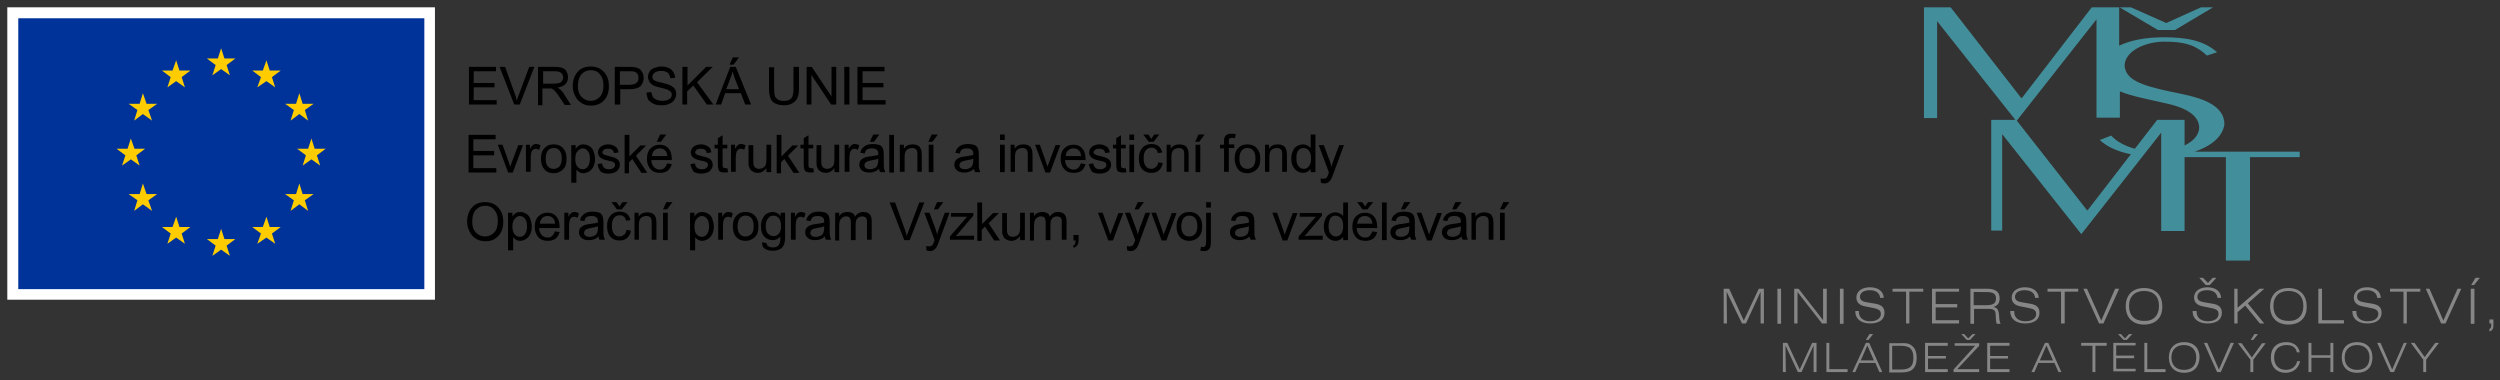
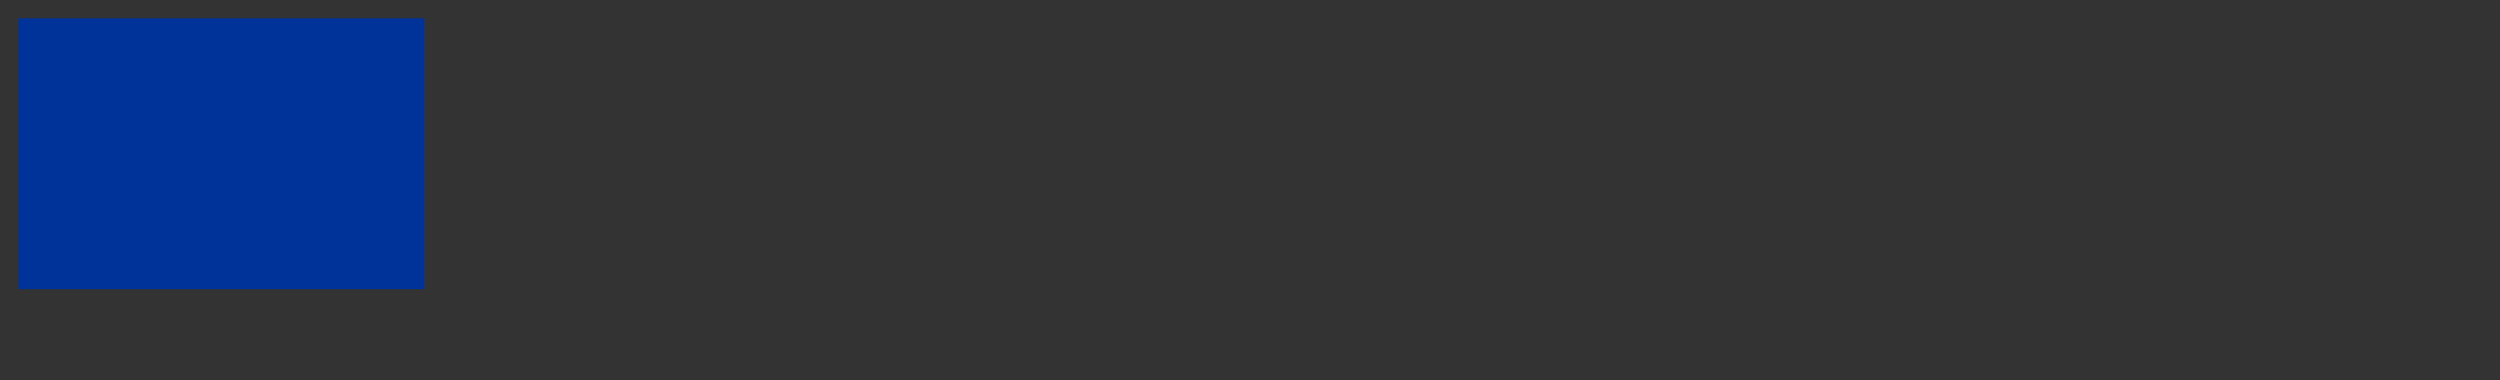
<svg xmlns="http://www.w3.org/2000/svg" version="1.1" id="Layer_1" x="0" y="0" viewBox="0 0 684 104" xml:space="preserve">
  <rect x="0" y="0" width="684" height="104" fill="#333333" stroke="none" />
-   <path d="M128.3 28.6V18.3h7.4v1.2h-6.1v3.2h5.7v1.2h-5.7v3.5h6.3v1.2h-7.6zm12.4 0l-4-10.3h1.5l2.7 7.5c.2.6.4 1.2.5 1.7.2-.6.3-1.1.6-1.7l2.8-7.5h1.4l-4 10.3h-1.5zm6.5 0V18.3h4.6c.9 0 1.6.1 2.1.3.5.2.9.5 1.1 1 .3.5.4 1 .4 1.6 0 .7-.2 1.3-.7 1.8-.5.5-1.2.8-2.2 1 .4.2.6.3.8.5.4.4.8.8 1.1 1.4l1.8 2.8h-1.7l-1.4-2.1c-.4-.6-.7-1.1-1-1.4-.3-.3-.5-.6-.7-.7l-.6-.3h-2.4v4.6h-1.2zm1.4-5.7h2.9c.6 0 1.1-.1 1.5-.2.4-.1.6-.3.8-.6.2-.3.3-.6.3-.9 0-.5-.2-.9-.5-1.2-.4-.3-.9-.5-1.7-.5h-3.3v3.4zm8.1.7c0-1.7.5-3 1.4-4 .9-1 2.1-1.4 3.6-1.4.9 0 1.8.2 2.6.7.8.5 1.3 1.1 1.7 1.9.4.8.6 1.7.6 2.8 0 1-.2 2-.6 2.8s-1 1.4-1.8 1.9c-.8.4-1.6.6-2.5.6-1 0-1.8-.2-2.6-.7-.8-.5-1.3-1.1-1.7-1.9-.5-.9-.7-1.8-.7-2.7zm1.4 0c0 1.2.3 2.2 1 2.9.7.7 1.5 1.1 2.5 1.1s1.9-.4 2.5-1.1c.7-.7 1-1.7 1-3.1 0-.8-.1-1.6-.4-2.2-.3-.6-.7-1.1-1.2-1.5-.5-.3-1.2-.5-1.8-.5-1 0-1.8.3-2.5 1-.7.8-1.1 1.9-1.1 3.4zm10.1 5V18.3h3.9c.7 0 1.2 0 1.6.1.5.1.9.2 1.3.5.3.2.6.6.8 1 .2.4.3.9.3 1.4 0 .9-.3 1.6-.8 2.2-.6.6-1.6.9-3 .9h-2.6v4.2h-1.5zm1.3-5.4h2.7c.9 0 1.5-.2 1.9-.5.4-.3.6-.8.6-1.4 0-.4-.1-.8-.3-1.1-.2-.3-.5-.5-.9-.6-.2-.1-.7-.1-1.3-.1h-2.6v3.7zm7.4 2.1l1.3-.1c.1.5.2.9.4 1.3.2.3.6.6 1 .8.5.2 1 .3 1.6.3.5 0 1-.1 1.4-.2.4-.2.7-.4.9-.6.2-.3.3-.6.3-.9 0-.3-.1-.6-.3-.8-.2-.2-.5-.4-.9-.6-.3-.1-.9-.3-1.8-.5s-1.6-.4-2-.6c-.5-.3-.9-.6-1.1-1-.2-.4-.4-.8-.4-1.3s.1-1 .4-1.5c.3-.5.7-.8 1.3-1 .6-.2 1.2-.4 1.9-.4.8 0 1.4.1 2 .4.6.2 1 .6 1.3 1.1.3.5.5 1 .5 1.6l-1.3.1c-.1-.7-.3-1.1-.7-1.5-.4-.3-1-.5-1.8-.5s-1.4.2-1.8.5c-.4.3-.6.7-.6 1.1 0 .4.1.7.4.9.3.2.9.5 2.1.7 1.1.3 1.9.5 2.3.7.6.3 1 .6 1.3 1 .3.4.4.9.4 1.5 0 .5-.2 1.1-.5 1.5-.3.5-.8.9-1.4 1.1-.6.3-1.2.4-2 .4-.9 0-1.7-.1-2.3-.4-.6-.3-1.1-.7-1.5-1.2-.2-.6-.4-1.2-.4-1.9zm9.8 3.3V18.3h1.4v5.1l5.1-5.1h1.8l-4.3 4.2 4.5 6.1h-1.8l-3.7-5.2L188 25v3.6h-1.3zm9.1 0l4-10.3h1.5l4.2 10.3h-1.6l-1.2-3.1h-4.3l-1.1 3.1h-1.5zm2.9-4.2h3.5l-1.1-2.8c-.3-.9-.6-1.6-.7-2.1-.1.7-.3 1.3-.6 2l-1.1 2.9zm.9-6.7l.9-2h1.7l-1.5 2h-1.1zm17.6.6h1.4v5.9c0 1-.1 1.9-.4 2.5-.2.6-.7 1.1-1.3 1.5-.6.4-1.4.6-2.4.6s-1.8-.2-2.4-.5c-.6-.3-1.1-.8-1.3-1.4s-.4-1.5-.4-2.6v-5.9h1.4v5.9c0 .9.1 1.6.2 2 .2.4.5.7.9 1 .4.2.9.3 1.5.3 1 0 1.7-.2 2.1-.7.4-.5.6-1.3.6-2.6v-6zm3.5 10.3V18.3h1.4l5.4 8.1v-8.1h1.3v10.3h-1.4l-5.4-8.1v8.1h-1.3zm10.3 0V18.3h1.4v10.3H231zm3.6 0V18.3h7.4v1.2h-6v3.2h5.7v1.2H236v3.5h6.3v1.2h-7.7zM128.2 47.1V36.9h7.4v1.2h-6.1v3.2h5.7v1.2h-5.7V46h6.3v1.2h-7.6zm10.8 0l-2.8-7.5h1.3l1.6 4.5c.2.5.3 1 .5 1.5.1-.4.3-.9.5-1.4l1.7-4.5h1.3l-2.8 7.5H139zm4.9 0v-7.5h1.1v1.1c.3-.5.6-.9.8-1 .2-.2.5-.3.8-.3.4 0 .9.1 1.3.4l-.4 1.2c-.3-.2-.6-.3-.9-.3-.3 0-.5.1-.7.2-.2.2-.4.4-.5.7-.1.4-.2.9-.2 1.5V47h-1.3zm4.1-3.7c0-1.4.4-2.4 1.2-3.1.6-.6 1.4-.8 2.3-.8 1 0 1.9.3 2.5 1 .7.7 1 1.6 1 2.8 0 1-.1 1.7-.4 2.3-.3.5-.7 1-1.3 1.3-.5.3-1.1.5-1.8.5-1 0-1.9-.3-2.5-1-.7-.8-1-1.7-1-3zm1.3 0c0 1 .2 1.7.6 2.1.4.5.9.7 1.6.7.6 0 1.1-.2 1.6-.7.4-.5.6-1.2.6-2.2 0-.9-.2-1.6-.6-2.1-.4-.5-.9-.7-1.6-.7-.6 0-1.2.2-1.6.7-.4.5-.6 1.3-.6 2.2zm7 6.6V39.7h1.2v1c.3-.4.6-.7.9-.9.3-.2.8-.3 1.2-.3.6 0 1.2.2 1.7.5s.9.8 1.1 1.4c.2.6.4 1.3.4 2 0 .8-.1 1.4-.4 2.1-.3.6-.7 1.1-1.2 1.4-.5.3-1.1.5-1.6.5-.4 0-.8-.1-1.1-.3-.3-.2-.6-.4-.8-.7V50h-1.4zm1.1-6.5c0 1 .2 1.7.6 2.1.4.5.9.7 1.4.7.6 0 1-.2 1.4-.7.4-.5.6-1.2.6-2.2 0-.9-.2-1.7-.6-2.1-.4-.5-.9-.7-1.4-.7-.5 0-1 .3-1.4.8-.4.4-.6 1.1-.6 2.1zm6.1 1.4l1.2-.2c.1.5.3.9.6 1.2.3.3.8.4 1.3.4.6 0 1-.1 1.3-.4.3-.2.4-.5.4-.8 0-.3-.1-.5-.4-.7-.2-.1-.6-.3-1.3-.4-.9-.2-1.6-.4-1.9-.6-.4-.2-.6-.4-.8-.7-.2-.3-.3-.6-.3-1 0-.3.1-.6.2-.9.2-.3.4-.5.6-.7.2-.1.5-.3.8-.4.3-.1.7-.2 1.1-.2.6 0 1.1.1 1.5.3.4.2.8.4 1 .7.2.3.4.7.4 1.2l-1.2.2c-.1-.4-.2-.7-.5-.9-.3-.2-.6-.3-1.1-.3-.6 0-1 .1-1.2.3-.2.2-.4.4-.4.7 0 .2.1.3.2.4.1.1.3.2.5.3.1 0 .5.2 1.1.3.9.2 1.5.4 1.9.6.4.2.6.4.8.7.2.3.3.7.3 1.1 0 .4-.1.8-.4 1.2-.2.4-.6.7-1.1.9-.5.2-1 .3-1.6.3-1 0-1.7-.2-2.2-.6-.4-.6-.7-1.2-.8-2zm7.4 2.2V36.9h1.3v5.9l3-3h1.6l-2.8 2.8 3.1 4.7h-1.6l-2.5-3.8-.9.9v3h-1.2zm11.6-2.4l1.3.2c-.2.8-.6 1.4-1.1 1.8-.6.4-1.3.6-2.1.6-1.1 0-2-.3-2.6-1-.6-.7-1-1.6-1-2.8 0-1.3.3-2.2 1-2.9s1.5-1 2.5-1 1.8.3 2.4 1c.6.7.9 1.6.9 2.9v.3h-5.6c0 .8.3 1.4.7 1.9.4.4.9.7 1.6.7.5 0 .9-.1 1.2-.4.4-.3.6-.7.8-1.3zm-4.1-2h4.2c-.1-.6-.2-1.1-.5-1.4-.4-.5-.9-.7-1.6-.7-.6 0-1.1.2-1.5.6-.4.3-.6.9-.6 1.5zm1.3-3.9l.9-2h1.7l-1.5 2h-1.1zm9.2 6.1l1.2-.2c.1.5.3.9.6 1.2.3.3.8.4 1.3.4.6 0 1-.1 1.3-.4.3-.2.4-.5.4-.8 0-.3-.1-.5-.4-.7-.2-.1-.6-.3-1.3-.4-.9-.2-1.6-.4-1.9-.6-.4-.2-.6-.4-.8-.7-.2-.3-.3-.6-.3-1 0-.3.1-.6.2-.9.2-.3.4-.5.6-.7.2-.1.5-.3.8-.4.3-.1.7-.2 1.1-.2.6 0 1.1.1 1.5.3.4.2.8.4 1 .7.2.3.4.7.4 1.2l-1.2.2c-.1-.4-.2-.7-.5-.9-.3-.2-.6-.3-1.1-.3-.6 0-1 .1-1.2.3-.2.2-.4.4-.4.7 0 .2.1.3.2.4.1.1.3.2.5.3.1 0 .5.2 1.1.3.9.2 1.5.4 1.9.6.4.2.6.4.8.7.2.3.3.7.3 1.1 0 .4-.1.8-.4 1.2-.2.4-.6.7-1.1.9-.5.2-1 .3-1.6.3-1 0-1.7-.2-2.2-.6-.3-.6-.7-1.2-.8-2zM199 46l.2 1.1c-.4.1-.7.1-1 .1-.5 0-.8-.1-1.1-.2-.3-.1-.4-.3-.5-.6-.1-.2-.2-.7-.2-1.5v-4.3h-.9v-1h.9v-1.8l1.3-.8v2.6h1.3v1h-1.3V45c0 .4 0 .6.1.7 0 .1.1.2.2.2.1.1.2.1.4.1.2.1.4 0 .6 0zm1 1.1v-7.5h1.1v1.1c.3-.5.6-.9.8-1 .2-.2.5-.3.8-.3.4 0 .9.1 1.3.4l-.4 1.2c-.3-.2-.6-.3-.9-.3-.3 0-.5.1-.7.2-.2.2-.4.4-.5.7-.1.4-.2.9-.2 1.5V47H200zm9.7 0V46c-.6.8-1.4 1.3-2.4 1.3-.4 0-.9-.1-1.2-.3s-.7-.4-.8-.6c-.2-.3-.3-.6-.4-.9-.1-.2-.1-.6-.1-1.2v-4.6h1.3v4.1c0 .7 0 1.1.1 1.3.1.3.2.6.5.8.3.2.6.3 1 .3s.7-.1 1.1-.3c.3-.2.6-.5.7-.8.1-.3.2-.8.2-1.5v-4h1.3v7.5h-1.3zm2.8 0V36.9h1.3v5.9l3-3h1.6l-2.8 2.8 3.1 4.7h-1.6l-2.5-3.8-.9.9v3h-1.2zm10-1.1l.2 1.1c-.4.1-.7.1-1 .1-.5 0-.8-.1-1.1-.2-.3-.1-.4-.3-.5-.6-.1-.2-.2-.7-.2-1.5v-4.3h-.9v-1h.9v-1.8l1.3-.8v2.6h1.3v1h-1.3V45c0 .4 0 .6.1.7 0 .1.1.2.2.2.1.1.2.1.4.1.1.1.3 0 .6 0zm5.8 1.1V46c-.6.8-1.4 1.3-2.4 1.3-.4 0-.9-.1-1.2-.3-.4-.2-.7-.4-.8-.6-.2-.3-.3-.6-.4-.9-.1-.2-.1-.6-.1-1.2v-4.6h1.3v4.1c0 .7 0 1.1.1 1.3.1.3.2.6.5.8.3.2.6.3 1 .3s.7-.1 1.1-.3c.3-.2.6-.5.7-.8.1-.3.2-.8.2-1.5v-4h1.3v7.5h-1.3zm2.8 0v-7.5h1.1v1.1c.3-.5.6-.9.8-1 .2-.2.5-.3.8-.3.4 0 .9.1 1.3.4l-.4 1.2c-.3-.2-.6-.3-.9-.3-.3 0-.5.1-.7.2-.2.2-.4.4-.5.7-.1.4-.2.9-.2 1.5V47h-1.3zm9.4-.9c-.5.4-.9.7-1.4.8-.4.2-.9.2-1.4.2-.8 0-1.4-.2-1.9-.6-.4-.4-.7-.9-.7-1.5 0-.4.1-.7.2-1 .2-.3.4-.5.7-.7.3-.2.6-.3.9-.4.2-.1.6-.1 1.1-.2 1-.1 1.8-.3 2.3-.4v-.3c0-.5-.1-.9-.4-1.1-.3-.3-.8-.4-1.4-.4-.6 0-1 .1-1.3.3-.3.2-.5.6-.6 1.1l-1.2-.2c.1-.5.3-1 .6-1.3s.6-.6 1.1-.8c.5-.2 1.1-.3 1.7-.3.6 0 1.2.1 1.6.2.4.1.7.3.9.6.2.2.3.5.4.9 0 .2.1.6.1 1.2V44c0 1.2 0 1.9.1 2.2l.3.9h-1.3c-.3-.2-.3-.5-.4-.9zm-.1-2.8c-.5.2-1.1.3-2.1.5-.5.1-.9.2-1.1.3-.2.1-.4.2-.5.4-.1.2-.2.4-.2.6 0 .3.1.6.4.8.3.2.6.3 1.1.3.5 0 .9-.1 1.3-.3.4-.2.7-.5.8-.9.1-.3.2-.7.2-1.3v-.4zm-2.4-4.6l.9-2h1.7l-1.5 2H238zm5.3 8.3V36.9h1.3v10.3h-1.3zm2.9 0v-7.5h1.1v1.1c.5-.8 1.3-1.2 2.4-1.2.4 0 .9.1 1.2.2.4.2.7.4.8.6.2.3.3.6.4.9 0 .2.1.6.1 1.2V47H251v-4.5c0-.5 0-.9-.1-1.2-.1-.3-.3-.5-.5-.6-.3-.2-.5-.2-.9-.2-.5 0-1 .2-1.4.5-.4.3-.6 1-.6 1.9V47h-1.3zm7.8-8.3l.9-2h1.7l-1.5 2H254zm.1 8.3v-7.5h1.3v7.5h-1.3zm12.4-.9c-.5.4-.9.7-1.4.8-.4.2-.9.2-1.4.2-.8 0-1.4-.2-1.9-.6-.4-.4-.7-.9-.7-1.5 0-.4.1-.7.2-1 .2-.3.4-.5.7-.7.3-.2.6-.3.9-.4.2-.1.6-.1 1.1-.2 1-.1 1.8-.3 2.3-.4v-.3c0-.5-.1-.9-.4-1.1-.3-.3-.8-.4-1.4-.4-.6 0-1 .1-1.3.3-.3.2-.5.6-.6 1.1l-1.2-.2c.1-.5.3-1 .6-1.3.3-.3.6-.6 1.1-.8.5-.2 1.1-.3 1.7-.3.6 0 1.2.1 1.6.2.4.1.7.3.9.6.2.2.3.5.4.9 0 .2.1.6.1 1.2V44c0 1.2 0 1.9.1 2.2l.3.9h-1.3c-.3-.2-.4-.5-.4-.9zm-.1-2.8c-.5.2-1.1.3-2.1.5-.5.1-.9.2-1.1.3-.2.1-.4.2-.5.4-.1.2-.2.4-.2.6 0 .3.1.6.4.8.3.2.6.3 1.1.3.5 0 .9-.1 1.3-.3.4-.2.7-.5.8-.9.1-.3.2-.7.2-1.3v-.4zm7.2-5.1v-1.5h1.3v1.5h-1.3zm0 8.8v-7.5h1.3v7.5h-1.3zm2.9 0v-7.5h1.1v1.1c.5-.8 1.3-1.2 2.4-1.2.4 0 .9.1 1.2.2.4.2.7.4.8.6.2.3.3.6.4.9 0 .2.1.6.1 1.2V47h-1.3v-4.5c0-.5 0-.9-.1-1.2-.1-.3-.3-.5-.5-.6-.3-.2-.5-.2-.9-.2-.5 0-1 .2-1.4.5-.4.3-.6 1-.6 1.9V47h-1.2zm9.5 0l-2.8-7.5h1.3l1.6 4.5c.2.5.3 1 .5 1.5.1-.4.3-.9.5-1.4l1.7-4.5h1.3l-2.8 7.5H286zm9.7-2.4l1.3.2c-.2.8-.6 1.4-1.1 1.8s-1.3.6-2.1.6c-1.1 0-2-.3-2.6-1-.6-.7-1-1.6-1-2.8 0-1.3.3-2.2 1-2.9s1.5-1 2.5-1 1.8.3 2.4 1c.6.7.9 1.6.9 2.9v.3h-5.6c0 .8.3 1.4.7 1.9.4.4.9.7 1.6.7.5 0 .9-.1 1.2-.4.4-.3.6-.7.8-1.3zm-4.1-2h4.2c-.1-.6-.2-1.1-.5-1.4-.4-.5-.9-.7-1.6-.7-.6 0-1.1.2-1.5.6-.4.3-.6.9-.6 1.5zm6.3 2.2l1.2-.2c.1.5.3.9.6 1.2.3.3.8.4 1.3.4.6 0 1-.1 1.3-.4.3-.2.4-.5.4-.8 0-.3-.1-.5-.4-.7-.2-.1-.6-.3-1.3-.4-.9-.2-1.6-.4-1.9-.6-.4-.2-.6-.4-.8-.7-.2-.3-.3-.6-.3-1 0-.3.1-.6.2-.9.2-.3.4-.5.6-.7.2-.1.5-.3.8-.4.3-.1.7-.2 1.1-.2.6 0 1.1.1 1.5.3.4.2.8.4 1 .7.2.3.4.7.4 1.2l-1.2.2c-.1-.4-.2-.7-.5-.9-.3-.2-.6-.3-1.1-.3-.6 0-1 .1-1.2.3-.2.2-.4.4-.4.7 0 .2.1.3.2.4.1.1.3.2.5.3.1 0 .5.2 1.1.3.9.2 1.5.4 1.9.6.4.2.6.4.8.7.2.3.3.7.3 1.1 0 .4-.1.8-.4 1.2-.2.4-.6.7-1.1.9-.5.2-1 .3-1.6.3-1 0-1.7-.2-2.2-.6-.3-.6-.7-1.2-.8-2zM308 46l.2 1.1c-.4.1-.7.1-1 .1-.5 0-.8-.1-1.1-.2-.3-.1-.4-.3-.5-.6-.1-.2-.2-.7-.2-1.5v-4.3h-.9v-1h.9v-1.8l1.3-.8v2.6h1.3v1h-1.3V45c0 .4 0 .6.1.7 0 .1.1.2.2.2.1.1.2.1.4.1.2.1.4 0 .6 0zm1-7.7v-1.5h1.3v1.5H309zm0 8.8v-7.5h1.3v7.5H309zm7.9-2.7l1.2.2c-.1.9-.5 1.5-1 2-.6.5-1.2.7-2.1.7-1 0-1.8-.3-2.5-1-.6-.7-.9-1.6-.9-2.9 0-.8.1-1.5.4-2.1.3-.6.7-1.1 1.2-1.4.5-.3 1.1-.5 1.8-.5.8 0 1.5.2 2 .6.5.4.8 1 1 1.7l-1.2.2c-.1-.5-.3-.9-.6-1.1-.3-.3-.7-.4-1.1-.4-.6 0-1.2.2-1.6.7-.4.5-.6 1.2-.6 2.2 0 1 .2 1.7.6 2.2.4.5.9.7 1.5.7.5 0 .9-.2 1.2-.5.4-.2.6-.7.7-1.3zM315 38l.8-1.2h1.4l-1.6 2h-1.3l-1.5-2h1.4l.8 1.2zm4.2 9.1v-7.5h1.1v1.1c.5-.8 1.3-1.2 2.4-1.2.4 0 .9.1 1.2.2.4.2.7.4.8.6.2.3.3.6.4.9 0 .2.1.6.1 1.2V47H324v-4.5c0-.5 0-.9-.1-1.2-.1-.3-.3-.5-.5-.6-.3-.2-.5-.2-.9-.2-.5 0-1 .2-1.4.5-.4.3-.6 1-.6 1.9V47h-1.3zm7.8-8.3l.9-2h1.7l-1.5 2H327zm.1 8.3v-7.5h1.3v7.5h-1.3zm7.8 0v-6.5h-1.1v-1h1.1v-.8c0-.5 0-.9.1-1.1.1-.3.3-.6.6-.8.3-.2.7-.3 1.3-.3.4 0 .7 0 1.2.1l-.2 1.1c-.3 0-.5-.1-.7-.1-.4 0-.7.1-.8.2-.2.2-.2.5-.2.9v.7h1.5v1h-1.5V47h-1.3zm2.9-3.7c0-1.4.4-2.4 1.2-3.1.6-.6 1.4-.8 2.3-.8 1 0 1.9.3 2.5 1 .7.7 1 1.6 1 2.8 0 1-.1 1.7-.4 2.3-.3.5-.7 1-1.3 1.3-.5.3-1.1.5-1.8.5-1 0-1.9-.3-2.5-1-.6-.8-1-1.7-1-3zm1.3 0c0 1 .2 1.7.6 2.1.4.5.9.7 1.6.7.6 0 1.1-.2 1.6-.7.4-.5.6-1.2.6-2.2 0-.9-.2-1.6-.6-2.1-.4-.5-.9-.7-1.6-.7-.6 0-1.2.2-1.6.7-.4.5-.6 1.3-.6 2.2zm7 3.7v-7.5h1.1v1.1c.5-.8 1.3-1.2 2.4-1.2.4 0 .9.1 1.2.2.4.2.7.4.8.6.2.3.3.6.4.9 0 .2.1.6.1 1.2V47h-1.3v-4.5c0-.5 0-.9-.1-1.2-.1-.3-.3-.5-.5-.6-.3-.2-.5-.2-.9-.2-.5 0-1 .2-1.4.5-.4.3-.6 1-.6 1.9V47h-1.2zm12.5 0v-.9c-.5.7-1.2 1.1-2.1 1.1-.6 0-1.1-.2-1.6-.5s-.9-.8-1.2-1.4c-.3-.6-.4-1.3-.4-2s.1-1.4.4-2c.2-.6.6-1.1 1.1-1.4.5-.3 1.1-.5 1.7-.5.4 0 .8.1 1.2.3.4.2.6.4.9.7v-3.7h1.3v10.3h-1.3zm-3.9-3.7c0 1 .2 1.7.6 2.1.4.5.9.7 1.4.7.6 0 1-.2 1.4-.7.4-.5.6-1.1.6-2.1s-.2-1.8-.6-2.2c-.4-.5-.9-.7-1.5-.7s-1 .2-1.4.7c-.4.5-.5 1.2-.5 2.2zm6.7 6.6l-.1-1.2c.3.1.5.1.7.1.3 0 .5 0 .7-.1.2-.1.3-.2.4-.4.1-.1.2-.4.4-.9 0-.1.1-.2.1-.3l-2.8-7.5h1.4l1.6 4.3c.2.5.4 1.1.5 1.7.1-.6.3-1.1.5-1.7l1.6-4.3h1.3l-2.8 7.6c-.3.8-.5 1.4-.7 1.7-.2.4-.5.7-.8.9-.3.2-.6.3-1 .3s-.7-.1-1-.2zM127.8 60.7c0-1.7.5-3 1.4-4 .9-1 2.1-1.4 3.6-1.4.9 0 1.8.2 2.6.7.8.5 1.3 1.1 1.7 1.9.4.8.6 1.7.6 2.8 0 1-.2 2-.6 2.8s-1 1.4-1.8 1.9-1.6.6-2.5.6c-1 0-1.8-.2-2.6-.7-.8-.5-1.3-1.1-1.7-1.9-.5-1-.7-1.8-.7-2.7zm1.4 0c0 1.2.3 2.2 1 2.9.7.7 1.5 1.1 2.5 1.1s1.9-.4 2.5-1.1c.7-.7 1-1.7 1-3.1 0-.8-.1-1.6-.4-2.2-.3-.6-.7-1.1-1.2-1.5-.5-.3-1.2-.5-1.8-.5-1 0-1.8.3-2.5 1s-1.1 1.8-1.1 3.4zm9.8 7.8V58.2h1.2v1c.3-.4.6-.7.9-.9.3-.2.8-.3 1.2-.3.6 0 1.2.2 1.7.5s.9.8 1.1 1.4c.2.6.4 1.3.4 2 0 .8-.1 1.4-.4 2.1-.3.6-.7 1.1-1.2 1.4-.5.3-1.1.5-1.6.5-.4 0-.8-.1-1.1-.3-.3-.2-.6-.4-.8-.7v3.6H139zm1.2-6.5c0 1 .2 1.7.6 2.1.4.5.9.7 1.4.7.6 0 1-.2 1.4-.7.4-.5.6-1.2.6-2.2 0-.9-.2-1.7-.6-2.1-.4-.5-.9-.7-1.4-.7-.5 0-1 .3-1.4.8-.4.4-.6 1.1-.6 2.1zm11.6 1.3l1.3.2c-.2.8-.6 1.4-1.1 1.8-.6.4-1.3.6-2.1.6-1.1 0-2-.3-2.6-1-.6-.7-1-1.6-1-2.8 0-1.3.3-2.2 1-2.9s1.5-1 2.5-1 1.8.3 2.4 1c.6.7.9 1.6.9 2.9v.3h-5.6c0 .8.3 1.4.7 1.9.4.4.9.7 1.6.7.5 0 .9-.1 1.2-.4.4-.4.7-.8.8-1.3zm-4.1-2.1h4.2c-.1-.6-.2-1.1-.5-1.4-.4-.5-.9-.7-1.6-.7-.6 0-1.1.2-1.5.6-.3.4-.6.9-.6 1.5zm6.7 4.5v-7.5h1.1v1.1c.3-.5.6-.9.8-1 .2-.2.5-.3.8-.3.4 0 .9.1 1.3.4l-.4 1.2c-.3-.2-.6-.3-.9-.3-.3 0-.5.1-.7.2-.2.2-.4.4-.5.7-.1.4-.2.9-.2 1.5v3.9h-1.3zm9.4-1c-.5.4-.9.7-1.4.8-.4.2-.9.2-1.4.2-.8 0-1.4-.2-1.9-.6-.4-.4-.7-.9-.7-1.5 0-.4.1-.7.2-1 .2-.3.4-.5.7-.7.3-.2.6-.3.9-.4.2-.1.6-.1 1.1-.2 1-.1 1.8-.3 2.3-.4v-.3c0-.5-.1-.9-.4-1.1-.3-.3-.8-.4-1.4-.4-.6 0-1 .1-1.3.3-.3.2-.5.6-.6 1.1l-1.2-.2c.1-.5.3-1 .6-1.3.3-.3.6-.6 1.1-.8.5-.2 1.1-.3 1.7-.3.6 0 1.2.1 1.6.2.4.1.7.3.9.6.2.2.3.5.4.9 0 .2.1.6.1 1.2v1.7c0 1.2 0 1.9.1 2.2l.3.9H164c-.1-.2-.2-.5-.2-.9zm-.1-2.8c-.5.2-1.1.3-2.1.5-.5.1-.9.2-1.1.3-.2.1-.4.2-.5.4-.1.2-.2.4-.2.6 0 .3.1.6.4.8.3.2.6.3 1.1.3.5 0 .9-.1 1.3-.3.4-.2.7-.5.8-.9.1-.3.2-.7.2-1.3v-.4zm7.7 1l1.2.2c-.1.9-.5 1.5-1 2-.6.5-1.2.7-2.1.7-1 0-1.8-.3-2.5-1-.6-.7-.9-1.6-.9-2.9 0-.8.1-1.5.4-2.1.3-.6.7-1.1 1.2-1.4.5-.3 1.1-.5 1.8-.5.8 0 1.5.2 2 .6.5.4.8 1 1 1.7l-1.2.2c-.1-.5-.3-.9-.6-1.1-.3-.3-.7-.4-1.1-.4-.6 0-1.2.2-1.6.7-.4.5-.6 1.2-.6 2.2 0 1 .2 1.7.6 2.2.4.5.9.7 1.5.7.5 0 .9-.2 1.2-.5.4-.2.6-.6.7-1.3zm-1.9-6.4l.8-1.2h1.4l-1.6 2h-1.3l-1.5-2h1.4l.8 1.2zm4.1 9.2v-7.5h1.1v1.1c.5-.8 1.3-1.2 2.4-1.2.4 0 .9.1 1.2.2.4.2.7.4.8.6.2.3.3.6.4.9 0 .2.1.6.1 1.2v4.6h-1.3v-4.5c0-.5 0-.9-.1-1.2-.1-.3-.3-.5-.5-.6-.3-.2-.5-.2-.9-.2-.5 0-1 .2-1.4.5-.4.3-.6 1-.6 1.9v4.1h-1.2zm7.8-8.4l.9-2h1.7l-1.5 2h-1.1zm0 8.4v-7.5h1.3v7.5h-1.3zm7.4 2.8V58.2h1.2v1c.3-.4.6-.7.9-.9.3-.2.8-.3 1.2-.3.6 0 1.2.2 1.7.5s.9.8 1.1 1.4c.2.6.4 1.3.4 2 0 .8-.1 1.4-.4 2.1-.3.6-.7 1.1-1.2 1.4-.5.3-1.1.5-1.6.5-.4 0-.8-.1-1.1-.3-.3-.2-.6-.4-.8-.7v3.6h-1.4zM190 62c0 1 .2 1.7.6 2.1.4.5.9.7 1.4.7.6 0 1-.2 1.4-.7.4-.5.6-1.2.6-2.2 0-.9-.2-1.7-.6-2.1-.4-.5-.9-.7-1.4-.7-.5 0-1 .3-1.4.8-.4.4-.6 1.1-.6 2.1zm6.5 3.7v-7.5h1.1v1.1c.3-.5.6-.9.8-1 .2-.2.5-.3.8-.3.4 0 .9.1 1.3.4l-.4 1.2c-.3-.2-.6-.3-.9-.3-.3 0-.5.1-.7.2-.2.2-.4.4-.5.7-.1.4-.2.9-.2 1.5v3.9h-1.3zm4-3.8c0-1.4.4-2.4 1.2-3.1.6-.6 1.4-.8 2.3-.8 1 0 1.9.3 2.5 1 .7.7 1 1.6 1 2.8 0 1-.1 1.7-.4 2.3-.3.5-.7 1-1.3 1.3-.5.3-1.1.5-1.8.5-1 0-1.9-.3-2.5-1-.7-.7-1-1.7-1-3zm1.3 0c0 1 .2 1.7.6 2.1.4.5.9.7 1.6.7.6 0 1.1-.2 1.6-.7s.6-1.2.6-2.2c0-.9-.2-1.6-.6-2.1-.4-.5-.9-.7-1.6-.7-.6 0-1.2.2-1.6.7-.4.6-.6 1.3-.6 2.2zm6.7 4.4l1.2.2c.1.4.2.7.4.8.3.2.7.4 1.3.4.6 0 1-.1 1.4-.4.3-.2.5-.6.6-1 .1-.3.1-.8.1-1.6-.6.7-1.2 1-2.1 1-1 0-1.8-.4-2.4-1.1-.6-.7-.8-1.6-.8-2.7 0-.7.1-1.4.4-2 .3-.6.6-1.1 1.1-1.4.5-.3 1.1-.5 1.7-.5.9 0 1.6.4 2.2 1.1v-.9h1.2v6.4c0 1.2-.1 2-.4 2.5-.2.5-.6.9-1.1 1.1-.5.3-1.1.4-1.9.4-.9 0-1.6-.2-2.2-.6-.5-.3-.7-.9-.7-1.7zm1-4.5c0 1 .2 1.7.6 2.1.4.4.9.7 1.5.7s1.1-.2 1.5-.7c.4-.4.6-1.1.6-2.1 0-.9-.2-1.6-.6-2.1-.4-.5-.9-.7-1.5-.7s-1 .2-1.4.7c-.5.5-.7 1.2-.7 2.1zm6.9 3.9v-7.5h1.1v1.1c.3-.5.6-.9.8-1 .2-.2.5-.3.8-.3.4 0 .9.1 1.3.4l-.4 1.2c-.3-.2-.6-.3-.9-.3-.3 0-.5.1-.7.2-.2.2-.4.4-.5.7-.1.4-.2.9-.2 1.5v3.9h-1.3zm9.3-1c-.5.4-.9.7-1.4.8-.4.2-.9.2-1.4.2-.8 0-1.4-.2-1.9-.6-.4-.4-.7-.9-.7-1.5 0-.4.1-.7.2-1 .2-.3.4-.5.7-.7.3-.2.6-.3.9-.4.2-.1.6-.1 1.1-.2 1-.1 1.8-.3 2.3-.4v-.3c0-.5-.1-.9-.4-1.1-.3-.3-.8-.4-1.4-.4-.6 0-1 .1-1.3.3-.3.2-.5.6-.6 1.1l-1.2-.2c.1-.5.3-1 .6-1.3.3-.3.6-.6 1.1-.8.5-.2 1.1-.3 1.7-.3.6 0 1.2.1 1.6.2.4.1.7.3.9.6.2.2.3.5.4.9 0 .2.1.6.1 1.2v1.7c0 1.2 0 1.9.1 2.2l.3.9H226c-.2-.2-.2-.5-.3-.9zm-.1-2.8c-.5.2-1.1.3-2.1.5-.5.1-.9.2-1.1.3-.2.1-.4.2-.5.4-.1.2-.2.4-.2.6 0 .3.1.6.4.8.3.2.6.3 1.1.3.5 0 .9-.1 1.3-.3.4-.2.7-.5.8-.9.1-.3.2-.7.2-1.3v-.4zm2.9 3.8v-7.5h1.1v1c.2-.4.5-.7.9-.9.4-.2.8-.3 1.3-.3.6 0 1 .1 1.4.3.4.2.6.5.7 1 .6-.9 1.4-1.3 2.3-1.3.7 0 1.3.2 1.7.6.4.4.6 1 .6 1.9v5.1h-1.3V61c0-.5 0-.9-.1-1.1-.1-.2-.2-.4-.4-.5-.2-.1-.5-.2-.8-.2-.5 0-1 .2-1.3.5-.3.3-.5.9-.5 1.7v4.3h-1.3v-4.8c0-.6-.1-1-.3-1.3-.2-.3-.5-.4-1-.4-.4 0-.7.1-1 .3-.3.2-.5.5-.7.8-.1.4-.2.9-.2 1.6v3.9h-1.1zm18.9 0l-4-10.3h1.5l2.7 7.5c.2.6.4 1.2.5 1.7.2-.6.3-1.1.6-1.7l2.8-7.5h1.4l-4 10.3h-1.5zm6.1 2.8l-.1-1.2c.3.1.5.1.7.1.3 0 .5 0 .7-.1s.3-.2.4-.4c.1-.1.2-.4.4-.9 0-.1.1-.2.1-.3l-2.8-7.5h1.4l1.6 4.3c.2.5.4 1.1.5 1.7.1-.6.3-1.1.5-1.7l1.6-4.3h1.3l-2.8 7.6c-.3.8-.5 1.4-.7 1.7-.2.4-.5.7-.8.9-.3.2-.6.3-1 .3-.5 0-.8-.1-1-.2zm2-11.2l.9-2h1.7l-1.5 2h-1.1zm4.4 8.4v-1l4.7-5.4h-4.4v-1h6.1v.7l-4 4.7-.8.9c.6 0 1.1-.1 1.6-.1h3.4v1.1h-6.6zm7.5 0V55.4h1.3v5.9l3-3h1.6l-2.8 2.8 3.1 4.7H272l-2.5-3.8-.9.9v3h-1.2zm11.7 0v-1.1c-.6.8-1.4 1.3-2.4 1.3-.4 0-.9-.1-1.2-.3-.4-.2-.7-.4-.8-.6-.2-.3-.3-.6-.4-.9-.1-.2-.1-.6-.1-1.2v-4.6h1.3v4.1c0 .7 0 1.1.1 1.3.1.3.2.6.5.8.3.2.6.3 1 .3s.7-.1 1.1-.3c.3-.2.6-.5.7-.8.1-.3.2-.8.2-1.5v-4h1.3v7.5h-1.3zm2.7 0v-7.5h1.1v1c.2-.4.5-.7.9-.9.4-.2.8-.3 1.3-.3.6 0 1 .1 1.4.3.4.2.6.5.7 1 .6-.9 1.4-1.3 2.3-1.3.7 0 1.3.2 1.7.6.4.4.6 1 .6 1.9v5.1h-1.3V61c0-.5 0-.9-.1-1.1-.1-.2-.2-.4-.4-.5-.2-.1-.5-.2-.8-.2-.5 0-1 .2-1.3.5-.3.3-.5.9-.5 1.7v4.3h-1.3v-4.8c0-.6-.1-1-.3-1.3s-.5-.4-1-.4c-.4 0-.7.1-1 .3-.3.2-.5.5-.7.8-.1.4-.2.9-.2 1.6v3.9h-1.1zm11.9 0v-1.4h1.4v1.4c0 .5-.1 1-.3 1.3-.2.3-.5.6-.9.8l-.4-.5c.3-.1.5-.3.6-.5.1-.2.2-.6.2-1h-.6zm9.5 0l-2.8-7.5h1.3l1.6 4.5c.2.5.3 1 .5 1.5.1-.4.3-.9.5-1.4l1.7-4.5h1.3l-2.8 7.5h-1.3zm5.2 2.8l-.1-1.2c.3.1.5.1.7.1.3 0 .5 0 .7-.1s.3-.2.4-.4c.1-.1.2-.4.4-.9 0-.1.1-.2.1-.3l-2.8-7.5h1.4l1.6 4.3c.2.5.4 1.1.5 1.7.1-.6.3-1.1.5-1.7l1.6-4.3h1.3l-2.8 7.6c-.3.8-.5 1.4-.7 1.7-.2.4-.5.7-.8.9-.3.2-.6.3-1 .3-.5 0-.7-.1-1-.2zm2-11.2l.9-2h1.7l-1.5 2h-1.1zm7.4 8.4l-2.8-7.5h1.3l1.6 4.5c.2.5.3 1 .5 1.5.1-.4.3-.9.5-1.4l1.7-4.5h1.3l-2.8 7.5h-1.3zm4.1-3.8c0-1.4.4-2.4 1.2-3.1.6-.6 1.4-.8 2.3-.8 1 0 1.9.3 2.5 1 .7.7 1 1.6 1 2.8 0 1-.1 1.7-.4 2.3-.3.5-.7 1-1.3 1.3-.5.3-1.1.5-1.8.5-1 0-1.9-.3-2.5-1-.7-.7-1-1.7-1-3zm1.3 0c0 1 .2 1.7.6 2.1.4.5.9.7 1.6.7.6 0 1.1-.2 1.6-.7.4-.5.6-1.2.6-2.2 0-.9-.2-1.6-.6-2.1-.4-.5-.9-.7-1.6-.7-.6 0-1.2.2-1.6.7-.4.6-.6 1.3-.6 2.2zm5.2 6.7l.2-1.1c.3.1.5.1.6.1.3 0 .4-.1.6-.3.1-.2.2-.6.2-1.3v-7.8h1.3v7.9c0 .9-.1 1.6-.4 1.9-.3.5-.8.7-1.5.7-.4 0-.7-.1-1-.1zm1.6-11.8v-1.5h1.3v1.5H330zm11.9 7.9c-.5.4-.9.7-1.4.8-.4.2-.9.2-1.4.2-.8 0-1.4-.2-1.9-.6-.4-.4-.7-.9-.7-1.5 0-.4.1-.7.2-1 .2-.3.4-.5.7-.7.3-.2.6-.3.9-.4.2-.1.6-.1 1.1-.2 1-.1 1.8-.3 2.3-.4v-.3c0-.5-.1-.9-.4-1.1-.3-.3-.8-.4-1.4-.4-.6 0-1 .1-1.3.3-.3.2-.5.6-.6 1.1l-1.2-.2c.1-.5.3-1 .6-1.3s.6-.6 1.1-.8c.5-.2 1.1-.3 1.7-.3.6 0 1.2.1 1.6.2.4.1.7.3.9.6.2.2.3.5.4.9 0 .2.1.6.1 1.2v1.7c0 1.2 0 1.9.1 2.2l.3.9h-1.3c-.3-.2-.4-.5-.4-.9zm-.1-2.8c-.5.2-1.1.3-2.1.5-.5.1-.9.2-1.1.3-.2.1-.4.2-.5.4-.1.2-.2.4-.2.6 0 .3.1.6.4.8.3.2.6.3 1.1.3.5 0 .9-.1 1.3-.3.4-.2.7-.5.8-.9.1-.3.2-.7.2-1.3v-.4zm9.1 3.8l-2.8-7.5h1.3l1.6 4.5c.2.5.3 1 .5 1.5.1-.4.3-.9.5-1.4l1.7-4.5h1.3l-2.8 7.5h-1.3zm4.4 0v-1l4.7-5.4h-4.4v-1h6.1v.7l-4 4.7-.8.9c.6 0 1.1-.1 1.6-.1h3.4v1.1h-6.6zm12.2 0v-.9c-.5.7-1.2 1.1-2.1 1.1-.6 0-1.1-.2-1.6-.5s-.9-.8-1.2-1.4c-.3-.6-.4-1.3-.4-2s.1-1.4.4-2c.2-.6.6-1.1 1.1-1.4.5-.3 1.1-.5 1.7-.5.4 0 .8.1 1.2.3.4.2.6.4.9.7v-3.7h1.3v10.3h-1.3zm-4-3.8c0 1 .2 1.7.6 2.1.4.5.9.7 1.4.7.6 0 1-.2 1.4-.7.4-.5.6-1.1.6-2.1s-.2-1.8-.6-2.2-.9-.7-1.5-.7-1 .2-1.4.7c-.3.5-.5 1.3-.5 2.2zm12 1.4l1.3.2c-.2.8-.6 1.4-1.1 1.8-.6.4-1.3.6-2.1.6-1.1 0-2-.3-2.6-1-.6-.7-1-1.6-1-2.8 0-1.3.3-2.2 1-2.9s1.5-1 2.5-1 1.8.3 2.4 1c.6.7.9 1.6.9 2.9v.3h-5.6c0 .8.3 1.4.7 1.9.4.4.9.7 1.6.7.5 0 .9-.1 1.2-.4.3-.4.6-.8.8-1.3zm-2-6.8l.8-1.2h1.4l-1.6 2h-1.3l-1.5-2h1.4l.8 1.2zm-2.2 4.7h4.2c-.1-.6-.2-1.1-.5-1.4-.4-.5-.9-.7-1.6-.7-.6 0-1.1.2-1.5.6-.3.4-.5.9-.6 1.5zm6.8 4.5V55.4h1.3v10.3h-1.3zm7.7-1c-.5.4-.9.7-1.4.8-.4.2-.9.2-1.4.2-.8 0-1.4-.2-1.9-.6-.4-.4-.7-.9-.7-1.5 0-.4.1-.7.2-1 .2-.3.4-.5.7-.7.3-.2.6-.3.9-.4.2-.1.6-.1 1.1-.2 1-.1 1.8-.3 2.3-.4v-.3c0-.5-.1-.9-.4-1.1-.3-.3-.8-.4-1.4-.4-.6 0-1 .1-1.3.3-.3.2-.5.6-.6 1.1l-1.2-.2c.1-.5.3-1 .6-1.3s.6-.6 1.1-.8c.5-.2 1.1-.3 1.7-.3.6 0 1.2.1 1.6.2.4.1.7.3.9.6.2.2.3.5.4.9 0 .2.1.6.1 1.2v1.7c0 1.2 0 1.9.1 2.2l.3.9h-1.3c-.2-.2-.3-.5-.4-.9zm-.1-2.8c-.5.2-1.1.3-2.1.5-.5.1-.9.2-1.1.3-.2.1-.4.2-.5.4-.1.2-.2.4-.2.6 0 .3.1.6.4.8.3.2.6.3 1.1.3.5 0 .9-.1 1.3-.3.4-.2.7-.5.8-.9.1-.3.2-.7.2-1.3v-.4zm-2.4-4.6l.9-2h1.7l-1.5 2h-1.1zm7.1 8.4l-2.8-7.5h1.3l1.6 4.5c.2.5.3 1 .5 1.5.1-.4.3-.9.5-1.4l1.7-4.5h1.3l-2.8 7.5h-1.3zm9.5-1c-.5.4-.9.7-1.4.8-.4.2-.9.2-1.4.2-.8 0-1.4-.2-1.9-.6-.4-.4-.7-.9-.7-1.5 0-.4.1-.7.2-1 .2-.3.4-.5.7-.7.3-.2.6-.3.9-.4.2-.1.6-.1 1.1-.2 1-.1 1.8-.3 2.3-.4v-.3c0-.5-.1-.9-.4-1.1-.3-.3-.8-.4-1.4-.4-.6 0-1 .1-1.3.3-.3.2-.5.6-.6 1.1l-1.2-.2c.1-.5.3-1 .6-1.3s.6-.6 1.1-.8c.5-.2 1.1-.3 1.7-.3.6 0 1.2.1 1.6.2.4.1.7.3.9.6.2.2.3.5.4.9 0 .2.1.6.1 1.2v1.7c0 1.2 0 1.9.1 2.2l.3.9h-1.3c-.3-.2-.4-.5-.4-.9zm-.1-2.8c-.5.2-1.1.3-2.1.5-.5.1-.9.2-1.1.3-.2.1-.4.2-.5.4-.1.2-.2.4-.2.6 0 .3.1.6.4.8.3.2.6.3 1.1.3.5 0 .9-.1 1.3-.3.4-.2.7-.5.8-.9.1-.3.2-.7.2-1.3v-.4zm-2.5-4.6l.9-2h1.7l-1.5 2h-1.1zm5.3 8.4v-7.5h1.1v1.1c.5-.8 1.3-1.2 2.4-1.2.4 0 .9.1 1.2.2.4.2.7.4.8.6.2.3.3.6.4.9 0 .2.1.6.1 1.2v4.6h-1.3v-4.5c0-.5 0-.9-.1-1.2-.1-.3-.3-.5-.5-.6-.3-.2-.5-.2-.9-.2-.5 0-1 .2-1.4.5-.4.3-.6 1-.6 1.9v4.1h-1.2zm7.8-8.4l.9-2h1.7l-1.5 2h-1.1zm0 8.4v-7.5h1.3v7.5h-1.3z" />
  <g id="EU_flag_color">
-     <path fill="#fff" d="M2 2h117v80H2z" />
    <path fill="#039" d="M5 5h111.1v74.1H5z" />
-     <path d="M60.5 18.9l2.4 1.7-.9-2.8 2.4-1.8h-3l-.9-2.8-.9 2.8h-3l2.4 1.8-.9 2.8zm-12.3 3.3l2.4 1.7-.9-2.8 2.4-1.8h-3l-.9-2.8-1 2.8h-2.9l2.4 1.8-.9 2.8zm-9.1 9l2.5 1.8-1-2.9 2.4-1.7h-2.9l-1-2.9-.9 2.9h-3l2.4 1.7-.9 2.9zm-3.3 12.4l2.4 1.7-.9-2.8 2.4-1.8h-2.9l-1-2.8-.9 2.8h-3l2.4 1.8-.9 2.8zm49.4 0l2.4 1.7-.9-2.8 2.4-1.8h-3l-.9-2.8-.9 2.8h-3l2.4 1.8-.9 2.8zm-3.3-12.4l2.4 1.8-.9-2.9 2.4-1.7h-3l-.9-2.9-.9 2.9h-3l2.4 1.7-.9 2.9zm-9-9l2.4 1.7-.9-2.8 2.4-1.8h-3l-.9-2.8-1 2.8H69l2.4 1.8-1 2.8zm9 33.7l2.4 1.8-.9-2.9 2.4-1.7h-3l-.9-2.9-.9 2.9h-3l2.4 1.7-.9 2.9zm-9 9.1l2.4 1.7-.9-2.8 2.4-1.8h-3l-.9-2.8-1 2.8H69l2.4 1.8-1 2.8zm-12.4 3.3l2.4 1.7-.9-2.8 2.4-1.8h-3l-.9-2.8-.9 2.8h-3l2.4 1.8-.9 2.8zM48.2 65l2.4 1.7-.9-2.8 2.4-1.8h-3l-.9-2.8-1 2.8h-2.9l2.4 1.8-.9 2.8zm-9.1-9.1l2.5 1.8-1-2.9 2.4-1.7h-2.9l-1-2.9-.9 2.9h-3l2.4 1.7-.9 2.9z" fill="#fc0" />
  </g>
-   <path d="M597.7 39.8v-7h-7.5l-6.1 7.9c-2.5-.7-4.8-1.8-6.5-3.6l-3.1 1.2c2 1.9 5 3.2 8.5 3.9l-11.8 15.3h-.2L551.8 33l21.8-27.7v26.9h6.4V25c3.4 1.4 8 2.2 12.7 3.3 6.9 1.5 9 4.1 9 6.7-.1 1.9-1.5 3.6-4 4.8m2.5 1.8c4.5-1.5 7.9-4 8.4-7.6 0-5.1-5.9-7.1-11.7-8.3-8.5-1.7-14.5-3.1-15.4-6.7-.2-.5-.2-.8-.2-1.2.2-3.9 5.7-6.4 10.8-6.4 5.2 0 8.4.7 11.7 3.8l2.8-.9c-3.7-3.3-8.6-4.1-14.6-4.1-4.9 0-9.1.8-12.2 2.3V2h-7.5l-19.1 24.8h-.2L533.7 2h-7.3v30.3h3.6V5.8l21.4 27h-6.6v30.3h3V36.7L569.4 64h.1l21.8-27.7v26.9h6.4V43H609v28.3h6.6V43h13.6v-1.5h-29zm-5.1-33.4L605.5 2h-3.3l-9.5 4.3L583 2h-3.1l10.5 6.2h4.7z" fill="#428e9a" />
-   <path d="M471.6 79h1.5l4 8.7 4.1-8.7h1.4v9.5h-.9v-8.7l-4 8.7h-1.1l-4.2-8.7.1 8.7h-.9V79m14.7 0h1v9.6h-1zm4.6 0h1.2l6.7 8.6V79h1v9.5h-1.3l-6.7-8.6v8.6h-.9V79m12.5 0h1v9.6h-1zm5.2 6.4c0 1.5 1.2 2.5 3 2.5 1.9 0 3-.8 3-2 0-1.1-.8-1.4-2.4-1.7l-2-.4c-1.5-.3-2.3-1.1-2.3-2.4 0-1.6 1.4-2.8 3.7-2.8 2.3 0 3.7 1.1 3.8 2.9h-1c-.1-1.3-1.1-2.1-2.8-2.1-1.7 0-2.7.7-2.7 1.8 0 1 .8 1.4 2.4 1.6l1.8.3c1.7.3 2.5 1 2.5 2.5 0 1.8-1.4 2.9-3.9 2.9-2.6 0-4.1-1.3-4.1-3.3v-.1h1m12.9-5.3h-3.7V79h8.4v.8h-3.8v8.7h-.9v-8.7m7.1-.8h7.4v.8h-6.4v3.4h5.9v.9h-5.9v3.5h6.4v.9h-7.4V79m11.4.8v3.7h3.5c1.8 0 2.6-.5 2.6-1.8 0-1.4-.8-1.8-2.7-1.8H540m-.9-.9h4.6c2.3 0 3.4.9 3.4 2.6 0 1.3-.5 2-1.7 2.4 1.1.2 1.3.7 1.5 1.8.1 1.3.1 2.2.5 2.8h-1.1c-.3-.9-.2-1.8-.3-2.8-.1-1-.7-1.3-1.9-1.3h-4v4.1h-1V79zm12 6.4c0 1.5 1.2 2.5 3 2.5 1.9 0 3-.8 3-2 0-1.1-.8-1.4-2.4-1.7l-2-.4c-1.5-.3-2.3-1.1-2.3-2.4 0-1.6 1.4-2.8 3.6-2.8 2.3 0 3.7 1.1 3.8 2.9h-1c-.1-1.3-1.1-2.1-2.8-2.1-1.7 0-2.7.7-2.7 1.8 0 1 .8 1.4 2.4 1.6l1.8.3c1.7.3 2.5 1 2.5 2.5 0 1.8-1.4 2.9-3.9 2.9-2.6 0-4.1-1.3-4.1-3.3v-.1h1.1m12.8-5.3h-3.7V79h8.4v.8h-3.7v8.7h-1v-8.7m6.1-.8h1l3.9 8.7 3.8-8.7h1.1l-4.3 9.5h-1.2L570 79m20.7 4.7c0-2.6-1.5-4.1-4.1-4.1-2.5 0-4.1 1.5-4.1 4.1 0 2.6 1.5 4.1 4.1 4.1 2.6.1 4.1-1.5 4.1-4.1m-4.1 5.1c-3.1 0-5-1.9-5-5s1.9-5 5-5 5 1.9 5 5c.1 3.1-1.8 5-5 5zM605.4 76h1l-1.8 2h-1.1l-1.8-2h1l1.4 1.4 1.3-1.4m-4.4 9.4c0 1.5 1.2 2.5 3 2.5 1.9 0 3-.8 3-2 0-1.1-.8-1.4-2.4-1.7l-2-.4c-1.5-.3-2.3-1.1-2.3-2.4 0-1.6 1.4-2.8 3.6-2.8 2.3 0 3.7 1.1 3.8 2.9h-1c-.1-1.3-1.1-2.1-2.8-2.1-1.7 0-2.7.7-2.7 1.8 0 1 .8 1.4 2.4 1.6l1.8.3c1.7.3 2.5 1 2.5 2.5 0 1.8-1.4 2.9-3.9 2.9-2.6 0-4.1-1.3-4.1-3.3v-.1h1.1zm10.3-6.4h.9v5.2l6-5.2h1.3l-4.5 4 4.5 5.5h-1.2l-4-4.9-2.1 1.8v3.1h-.9V79m18.9 4.7c0-2.6-1.5-4.1-4.1-4.1-2.5 0-4.1 1.5-4.1 4.1 0 2.6 1.5 4.1 4.1 4.1 2.6.1 4.1-1.5 4.1-4.1m-4.1 5.1c-3.1 0-5-1.9-5-5s1.9-5 5-5 5 1.9 5 5c.1 3.1-1.8 5-5 5zm8.2-9.8h1v8.6h6v.9h-7V79m10.4 6.4c0 1.5 1.2 2.5 3 2.5 1.9 0 3-.8 3-2 0-1.1-.8-1.4-2.4-1.7l-2-.4c-1.5-.3-2.3-1.1-2.3-2.4 0-1.6 1.4-2.8 3.6-2.8 2.3 0 3.7 1.1 3.8 2.9h-1c-.1-1.3-1.1-2.1-2.8-2.1-1.7 0-2.7.7-2.7 1.8 0 1 .8 1.4 2.4 1.6l1.8.3c1.7.3 2.5 1 2.5 2.5 0 1.8-1.4 2.9-3.9 2.9-2.6 0-4.1-1.3-4.1-3.3v-.1h1.1m12.9-5.3h-3.7V79h8.3v.8h-3.7v8.7h-.9v-8.7m6.1-.8h1l3.8 8.7 3.9-8.7h1l-4.3 9.5h-1.2l-4.2-9.5m13.6-3h1.2l-1.6 2h-.8l1.2-2m-1.3 3h1v9.6h-1V79zm5.1 8.4h1.1V89c0 .9-.2 1.4-1.1 1.7V90c.4-.2.5-.5.5-.9v-.6h-.5v-1.1m-193.3 6.4h1.2l3.4 7.3 3.4-7.3h1.2v8h-.8v-7.3l-3.3 7.3h-1l-3.4-7.3.1 7.3h-.8v-8m11.9 0h.8v7.2h5v.8h-5.8v-8m11.8-2.4h1l-1.3 1.6h-.7l1-1.6m1.2 7.2l-1.8-4.1-1.8 4.1h3.6zm-2.2-4.8h.9l3.6 8h-.8l-1.1-2.5h-4.4l-1.1 2.5h-.8l3.7-8zm7.2.8v6.5h2.1c1.1 0 2-.1 2.6-.5.8-.5 1.1-1.4 1.1-2.8 0-1.3-.4-2.2-1.1-2.7-.7-.4-1.6-.5-2.8-.5h-1.9m5.4 0c.9.7 1.3 1.8 1.3 3.3 0 1.5-.4 2.6-1.3 3.3-.8.6-1.8.7-3.3.7h-2.9v-8h2.9c1.5-.1 2.5 0 3.3.7zm3.6-.8h6.2v.8h-5.4v2.8h4.9v.7h-4.9v2.9h5.4v.8h-6.2v-8m13-2.4h.8L539 93h-.9l-1.5-1.6h.8l1.1 1.2 1.2-1.2m-5.1 9.6l5.8-6.4h-5.6v-.7h6.7v.7l-6 6.4h6v.8h-7v-.8zm9.1-7.2h6.1v.8h-5.3v2.8h4.9v.7h-4.9v2.9h5.3v.8h-6.1v-8m18 4.8l-1.8-4.1-1.8 4.1h3.6m-2.2-4.8h.9l3.6 8h-.8l-1.1-2.5h-4.4l-1.1 2.5h-.8l3.7-8zm13 .8h-3.1v-.8h7v.8h-3.1v7.2h-.8v-7.2m10-3.2h.9l-1.5 1.6h-.9l-1.5-1.6h.8l1.1 1.2 1.1-1.2m-4.3 2.4h6.1v.7H579v2.8h4.9v.7H579v2.9h5.3v.7h-6.1v-7.8zm8.5 0h.8v7.2h5v.8h-5.8v-8m14.2 4c0-2.1-1.3-3.4-3.4-3.4-2.1 0-3.4 1.3-3.4 3.4 0 2.1 1.3 3.4 3.4 3.4 2.2 0 3.4-1.2 3.4-3.4m-3.3 4.2c-2.6 0-4.2-1.6-4.2-4.2s1.6-4.2 4.2-4.2 4.2 1.6 4.2 4.2c-.1 2.6-1.6 4.2-4.2 4.2zm5.4-8.2h.9l3.2 7.3 3.2-7.3h.9l-3.6 8h-1l-3.6-8m13.8-2.4h1l-1.3 1.6h-.7l1-1.6m-1.1 7l-3.4-4.5h1l2.8 3.9 2.8-3.9h1l-3.4 4.5v3.4h-.8v-3.4zm9.9-4c-2.1 0-3.4 1.3-3.4 3.4 0 2.1 1.3 3.4 3.2 3.4 1.6 0 2.8-.9 3.1-2.4h.8c-.4 2-1.9 3.2-4 3.2-2.4 0-4-1.6-4-4.2s1.6-4.2 4.2-4.2c2.1 0 3.4 1.1 3.7 2.8h-.8c-.2-1.3-1.2-2-2.8-2m6-.6h.8v3.4h5.2v-3.4h.8v8h-.8v-3.9h-5.2v3.9h-.8v-8m16.7 4c0-2.1-1.3-3.4-3.4-3.4-2.1 0-3.4 1.3-3.4 3.4 0 2.1 1.3 3.4 3.4 3.4 2.2 0 3.4-1.2 3.4-3.4m-3.4 4.2c-2.6 0-4.2-1.6-4.2-4.2s1.6-4.2 4.2-4.2 4.2 1.6 4.2 4.2-1.5 4.2-4.2 4.2zm5.5-8.2h.9l3.2 7.3 3.2-7.3h.8l-3.5 8h-1l-3.6-8m12.6 4.6l-3.4-4.6h1l2.8 3.9 2.9-3.9h1l-3.5 4.6v3.4h-.8v-3.4" fill="#868686" />
</svg>